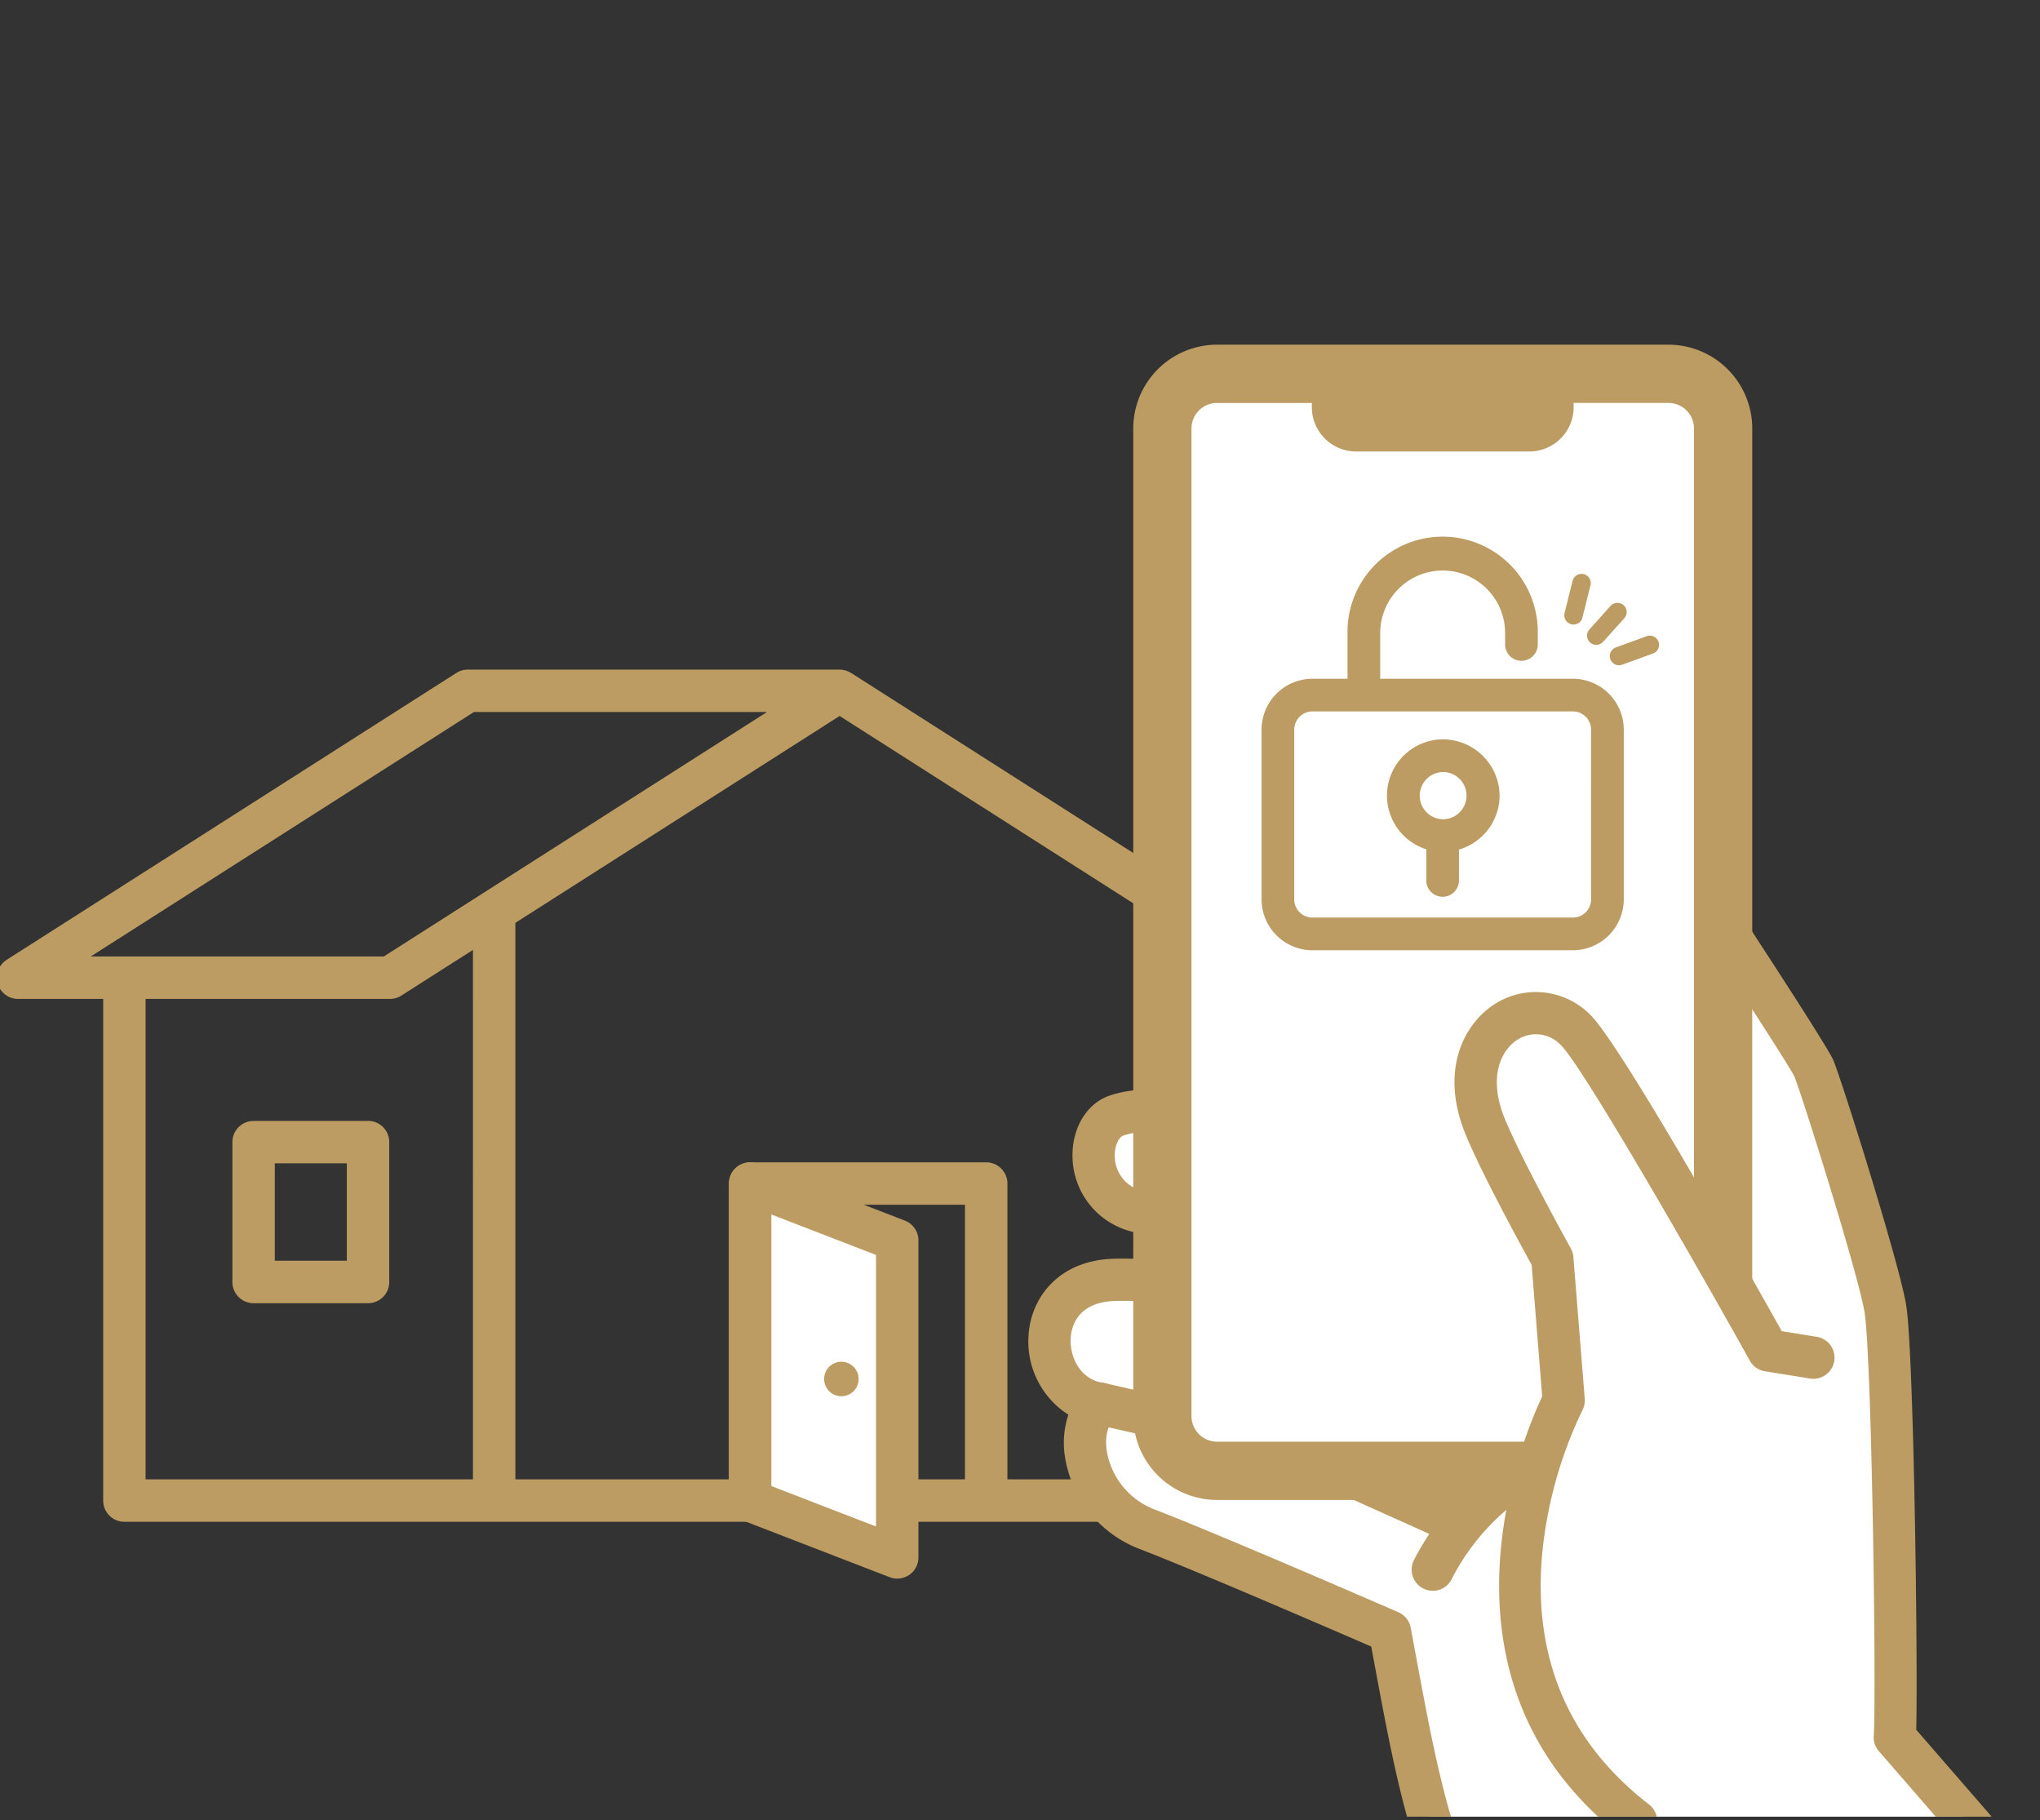
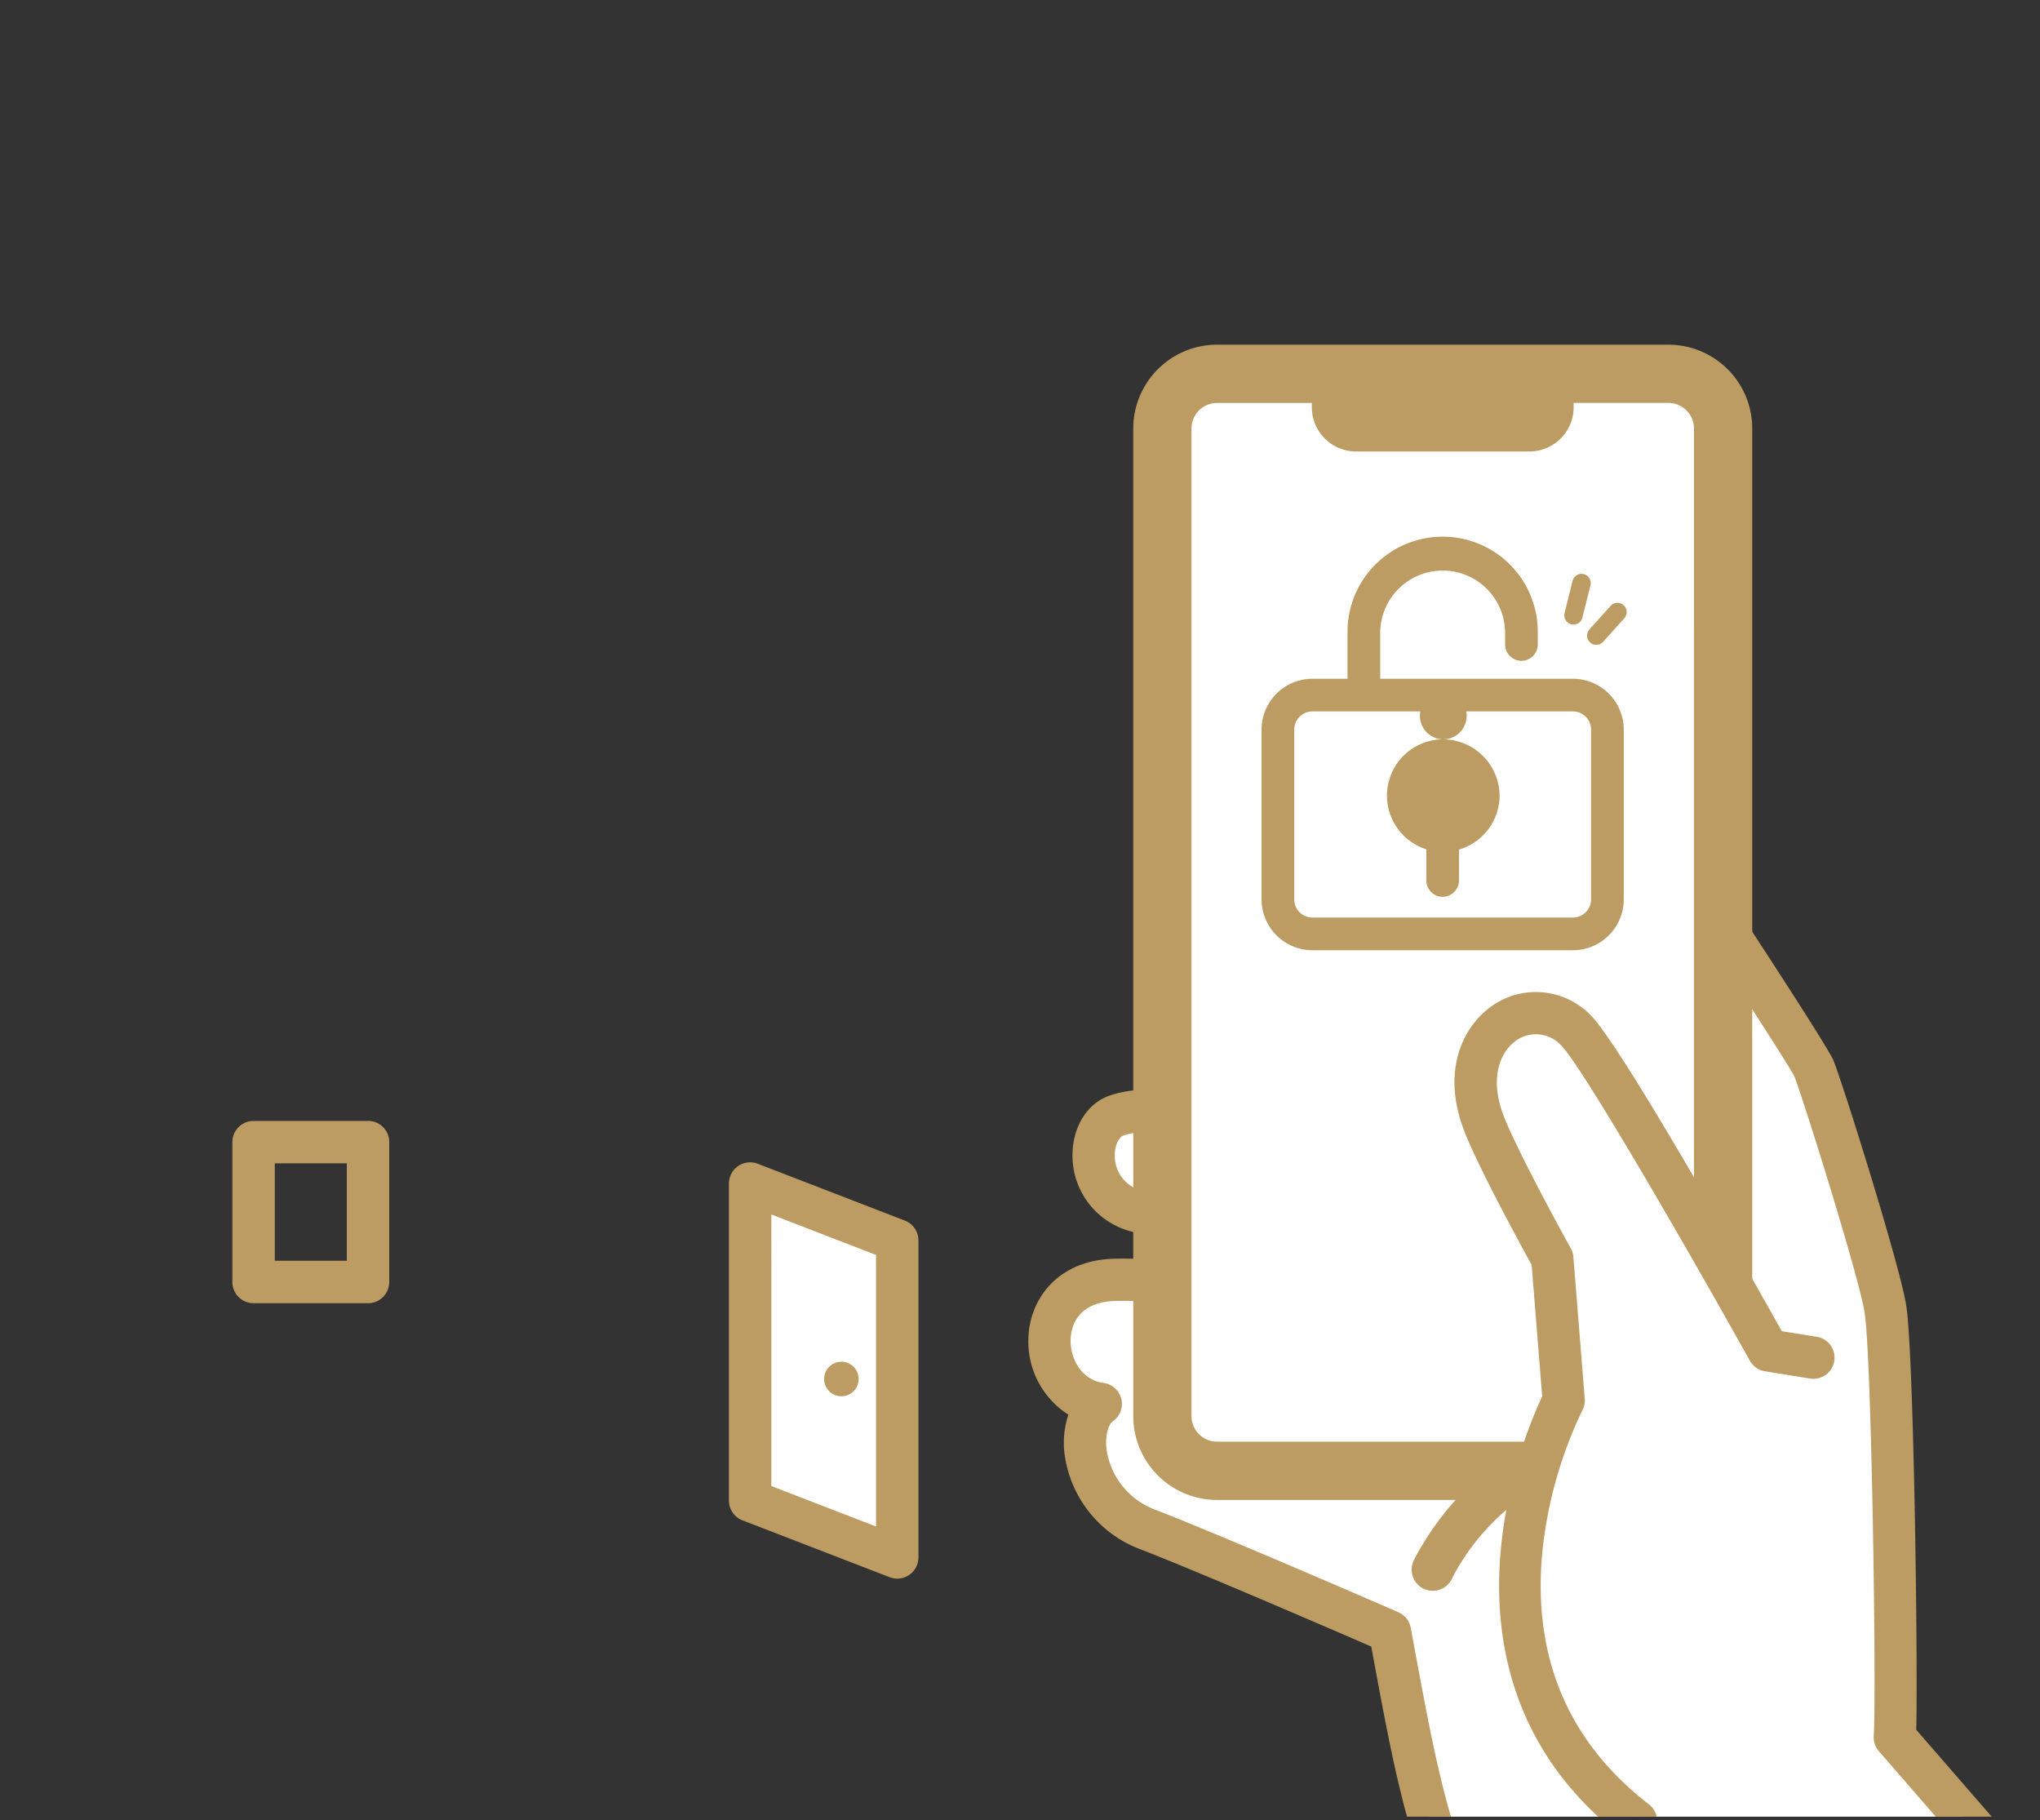
<svg xmlns="http://www.w3.org/2000/svg" width="241" height="215" viewBox="0 0 241 215">
  <rect x="0" y="0" width="241" height="215" fill="#333333" stroke="none" />
  <defs>
    <clipPath id="a">
      <rect width="241" height="215" transform="translate(-367 2825)" fill="#fff" stroke="#707070" stroke-width="1" opacity="0.547" />
    </clipPath>
    <clipPath id="b">
      <rect width="216.577" height="247.712" transform="translate(363.63 3039.577) rotate(-90)" fill="#fff" stroke="#bc9c62" stroke-width="2" />
    </clipPath>
  </defs>
  <g transform="translate(367 -2825)" clip-path="url(#a)">
    <g transform="translate(-731)" clip-path="url(#b)">
      <g transform="translate(363.63 2865.714)">
-         <path d="M612.663,80.238l-12.307-7.85,0,0L560.811,47.162l-1.239-.79h0l-.033-.02c-.036-.023-.074-.039-.111-.06-.063-.036-.124-.073-.19-.1-.048-.023-.1-.038-.147-.057s-.124-.05-.188-.069-.127-.029-.19-.043-.1-.027-.159-.034a2.527,2.527,0,0,0-.364-.027H514.257a2.507,2.507,0,0,0-1.347.393L459.787,80.238a2.506,2.506,0,0,0,1.348,4.618h10.056v59.254a2.5,2.5,0,0,0,2.505,2.505H599.007a2.5,2.5,0,0,0,2.505-2.505V79.068l8.456,5.394a2.505,2.505,0,0,0,2.695-4.224m-97.676-29.27h34.62l-2.577,1.644-31,19.774,0,0-11.69,7.458H469.72ZM476.2,84.856h28.87a2.507,2.507,0,0,0,1.347-.393l8.456-5.394V141.6H476.2Zm73.925,24.312H573V141.6H550.126ZM596.5,141.6H578.011V106.663a2.5,2.5,0,0,0-2.505-2.505H547.621a2.506,2.506,0,0,0-2.505,2.505V141.6H519.884V75.872l38.308-24.437L596.5,75.872Z" transform="translate(-458.63 -7.582)" fill="#bc9c62" />
        <path d="M507.974,109.8h-13.52a2.5,2.5,0,0,0-2.505,2.505v16.518a2.5,2.5,0,0,0,2.505,2.505h13.52a2.5,2.5,0,0,0,2.505-2.505V112.3a2.5,2.5,0,0,0-2.505-2.505m-2.505,16.518H496.96V114.809h8.509Z" transform="translate(-464.126 -18.113)" fill="#bc9c62" />
        <path d="M647.774,161.367s-20.342-8.859-28.517-12.032-9.041-12.494-5.64-14.87c-7.824-1.04-8.926-14.431,1.723-14.654,6.406-.144,25.769,1.628,25.769,1.628s-16.111-7.985-22.949-9.675c-6.856-1.678-6.511-10.045-2.691-11.352s8.579-.044,11.306.473c6.624,1.243,20.978,7.157,20.978,7.157s10.06,1.592,14.9,3.609c6.938,2.9,20.713,6.777,20.713,6.777l-2.25-20.206S669.086,76.482,665.17,68.454s5.366-15.5,9.289-9.664c4.477,6.688,22.713,34.347,23.4,36.065,1.079,2.65,7.518,23.226,8.411,28.2s1.488,46,1.143,50.8l21,24.176L693.58,225.363l-21.755-24.64c-10.491-3.438-17.054-9.054-19.487-17.655-1.584-5.585-2.766-12.077-3.724-17.145Z" transform="translate(-483.195 -9.355)" fill="#fff" />
        <path d="M693.087,227.365a2.491,2.491,0,0,1-1.871-.844L669.9,202.383C658.7,198.56,652,192.3,649.443,183.253c-1.5-5.285-2.644-11.357-3.562-16.235l-.814-4.386c-4.5-1.955-20.32-8.792-27.207-11.465a13.967,13.967,0,0,1-9.018-11.222,10.473,10.473,0,0,1,.447-4.7,10.252,10.252,0,0,1-4.712-9.315c.247-4.434,3.5-8.971,10.218-9.111,2.655-.061,7.386.194,12.095.517a74.124,74.124,0,0,0-9.823-3.647,9.246,9.246,0,0,1-7.285-8.637c-.159-3.533,1.6-6.546,4.385-7.5,3.993-1.364,8.536-.438,11.541.175.372.076.719.147,1.038.207,6.364,1.194,19.117,6.344,21.194,7.191,1.744.286,10.539,1.789,15.179,3.723,4.579,1.911,12.336,4.3,16.86,5.641l-1.781-16c-1.765-3.2-12.123-21.984-15.762-29.444a10.868,10.868,0,0,1,3.985-14.237,6.906,6.906,0,0,1,9.618,2.087c.226.339,22.693,34.142,23.643,36.534,1.079,2.652,7.6,23.411,8.549,28.679.939,5.14,1.425,42.562,1.22,50.351L729.8,195.9a2.5,2.5,0,0,1-.343,3.6l-34.834,27.336a2.49,2.49,0,0,1-1.54.533M615.669,121.8c-.273,0-.529,0-.767.008-4.608.1-5.271,3.109-5.343,4.4-.129,2.295,1.192,4.928,3.893,5.287a2.5,2.5,0,0,1,1.1,4.519c-.517.362-.957,1.653-.756,3.334a8.978,8.978,0,0,0,5.87,7.164c8.127,3.155,27.778,11.707,28.61,12.07a2.5,2.5,0,0,1,1.457,1.835l1.051,5.674c.9,4.779,2.022,10.728,3.46,15.8,2.15,7.6,7.826,12.677,17.864,15.966a2.5,2.5,0,0,1,1.093.72l20.2,22.873,30.917-24.262-19.284-22.2a2.5,2.5,0,0,1-.605-1.816c.329-4.562-.23-45.368-1.108-50.17-.87-4.843-7.343-25.435-8.268-27.706-.949-1.968-17.3-26.861-23.159-35.618-.269-.4-1.093-1.63-2.979-.543a5.871,5.871,0,0,0-1.994,7.724c3.845,7.879,15.766,29.438,15.886,29.655a2.485,2.485,0,0,1,.3.932l2.249,20.206a2.495,2.495,0,0,1-3.156,2.677c-.569-.159-14-3.956-21-6.877-4.5-1.877-14.231-3.431-14.328-3.446a2.528,2.528,0,0,1-.561-.158c-.141-.058-14.192-5.831-20.487-7.012-.344-.065-.714-.14-1.11-.221-2.476-.505-6.219-1.268-8.929-.342-.534.182-1.074,1.211-1.014,2.552a4.2,4.2,0,0,0,3.49,4.015c7.029,1.737,22.8,9.532,23.465,9.863a2.5,2.5,0,0,1-1.335,4.72c-.185-.017-17.856-1.626-24.718-1.626" transform="translate(-482.702 -8.861)" fill="#bc9c62" />
-         <path d="M656,165.742a2.476,2.476,0,0,1-1.022-.22L638.5,158.113l-4.2-1.675-20.533-4.671a2.5,2.5,0,1,1,1.107-4.866l20.722,4.715a2.492,2.492,0,0,1,.37.114L640.4,153.5q.051.02.1.043l16.521,7.432A2.5,2.5,0,0,1,656,165.742" transform="translate(-483.901 -24.223)" fill="#bc9c62" />
        <rect width="61.87" height="125.203" rx="5.116" transform="translate(139.879 5.625)" fill="#fff" />
        <path d="M682.628,0H629.3a9.908,9.908,0,0,0-9.9,9.9V126.556a9.908,9.908,0,0,0,9.9,9.9h53.327a9.908,9.908,0,0,0,9.9-9.9V9.9a9.908,9.908,0,0,0-9.9-9.9m3.019,126.555a3.023,3.023,0,0,1-3.019,3.02H629.3a3.023,3.023,0,0,1-3.019-3.02V9.9a3.023,3.023,0,0,1,3.019-3.02h11.2v.643a5.234,5.234,0,0,0,5.356,5.09h20.213a5.234,5.234,0,0,0,5.356-5.09V6.878h11.2a3.023,3.023,0,0,1,3.019,3.02Z" transform="translate(-485.151 -0.001)" fill="#bc9c62" />
        <path d="M686.9,190.073c-24.9-19.122-8.656-49.778-8.656-49.778L676.9,123.549s-6.045-10.875-8.023-15.829c-4.123-10.451,5.168-16.543,10.765-11.185,3.555,3.4,22.774,37.856,22.774,37.856l5.33.856" transform="translate(-493.143 -15.598)" fill="#fff" />
        <path d="M706.661,132.29l-4.137-.664c-4.273-7.64-19.181-34.076-22.637-37.386a9.027,9.027,0,0,0-11.472-1.119c-3.378,2.27-6.28,7.565-3.337,15.031,1.8,4.5,6.692,13.454,7.9,15.64l1.244,15.53a53.7,53.7,0,0,0-2.576,6.72c-7.671,2.873-12.307,12.086-12.511,12.5a2.5,2.5,0,1,0,4.473,2.212,26.692,26.692,0,0,1,6.376-8.017c-2.084,11.291-1.329,27.12,13.915,38.824a2.5,2.5,0,0,0,3.04-3.959c-9.56-7.34-13.839-17.33-12.718-29.691a50.316,50.316,0,0,1,4.746-16.939,2.5,2.5,0,0,0,.282-1.368l-1.343-16.747a2.486,2.486,0,0,0-.307-1.013c-.059-.108-5.991-10.794-7.883-15.533-1.854-4.7-.362-7.81,1.48-9.047a4.032,4.032,0,0,1,5.238.58c2.392,2.291,14.961,24.076,22.321,37.269a2.494,2.494,0,0,0,1.784,1.248l5.33.856a2.495,2.495,0,1,0,.791-4.927" transform="translate(-491.662 -15.105)" fill="#bc9c62" />
        <g transform="translate(149.407 22.675)">
          <path d="M674.633,78.108H643.856a4.493,4.493,0,0,1-4.494-4.5l0-20.058a4.5,4.5,0,0,1,4.493-4.493h30.776a4.5,4.5,0,0,1,4.495,4.5V73.613a4.5,4.5,0,0,1-4.495,4.5m-35.143-24.55h.706V73.613a3.658,3.658,0,0,0,3.657,3.66h30.78a3.661,3.661,0,0,0,3.66-3.657V53.558a3.664,3.664,0,0,0-3.66-3.66H643.857a3.663,3.663,0,0,0-3.658,3.657Zm19.8,12.936h-.048a5.138,5.138,0,0,1,.082-10.274h.084a5.137,5.137,0,0,1-.118,10.274m-.038-.835a4.477,4.477,0,0,0,3.08-1.247,4.287,4.287,0,0,0-2.937-7.357h-.071a4.3,4.3,0,0,0-.073,8.6" transform="translate(-637.85 -30.769)" fill="#bc9c62" />
-           <path d="M661.9,55.823h-.033a6.647,6.647,0,0,0-1.925,12.985v3.679a1.933,1.933,0,0,0,1.927,1.933h0a1.933,1.933,0,0,0,1.931-1.932V68.847a6.677,6.677,0,0,0,4.8-6.376v0a6.707,6.707,0,0,0-6.7-6.645m-.018,9.438a2.79,2.79,0,0,1,.063-5.579h.066a2.79,2.79,0,0,1-.1,5.578h-.029" transform="translate(-640.479 -31.884)" fill="#bc9c62" />
+           <path d="M661.9,55.823h-.033a6.647,6.647,0,0,0-1.925,12.985v3.679a1.933,1.933,0,0,0,1.927,1.933h0a1.933,1.933,0,0,0,1.931-1.932V68.847a6.677,6.677,0,0,0,4.8-6.376v0a6.707,6.707,0,0,0-6.7-6.645a2.79,2.79,0,0,1,.063-5.579h.066a2.79,2.79,0,0,1-.1,5.578h-.029" transform="translate(-640.479 -31.884)" fill="#bc9c62" />
          <path d="M674.335,43.937H651.567v-5.4a7.389,7.389,0,0,1,7.378-7.381h0a7.378,7.378,0,0,1,7.378,7.381v1.35a1.93,1.93,0,1,0,3.86,0V38.544a11.239,11.239,0,0,0-22.477-.3c0,.1,0,.2,0,.294v5.4H643.56a6.022,6.022,0,0,0-6.009,6.007V70a6.023,6.023,0,0,0,6.006,6.007h30.775A6.023,6.023,0,0,0,680.342,70V49.943a6.022,6.022,0,0,0-6.007-6.006M676.481,70a2.154,2.154,0,0,1-2.147,2.148H643.561A2.154,2.154,0,0,1,641.413,70V49.944a2.153,2.153,0,0,1,2.148-2.147h30.773a2.153,2.153,0,0,1,2.148,2.147Z" transform="translate(-637.551 -27.155)" fill="#bc9c62" />
          <path d="M683.88,39.66l2.517-2.8a1.09,1.09,0,0,1,1.62,1.458l-2.518,2.8a1.089,1.089,0,0,1-1.619-1.458" transform="translate(-645.147 -28.7)" fill="#bc9c62" />
-           <path d="M686.947,44.082a.978.978,0,0,1-.062-.139,1.089,1.089,0,0,1,.651-1.4l3.66-1.332.041-.015a1.09,1.09,0,0,1,.7,2.063l-3.66,1.329a1.089,1.089,0,0,1-1.333-.511Z" transform="translate(-645.678 -29.462)" fill="#bc9c62" />
          <path d="M683.47,33.777l-.942,3.779a.827.827,0,0,1-.024.1,1.09,1.09,0,0,1-2.088-.623l.94-3.779a.952.952,0,0,1,.047-.145,1.089,1.089,0,0,1,2.068.671" transform="translate(-644.614 -28.024)" fill="#bc9c62" />
        </g>
        <path d="M565.2,156.1l17.378,6.715V125.371L565.2,118.655Z" transform="translate(-476.21 -19.574)" fill="#fff" />
        <path d="M582.084,164.826a2.489,2.489,0,0,1-.9-.169L563.8,157.943a2.5,2.5,0,0,1-1.6-2.336V118.16a2.505,2.505,0,0,1,3.408-2.336l17.378,6.715a2.506,2.506,0,0,1,1.6,2.336v37.447a2.506,2.506,0,0,1-2.505,2.505m-14.873-10.937,12.368,4.779V126.593l-12.368-4.779Z" transform="translate(-475.715 -19.079)" fill="#bc9c62" />
        <path d="M579.743,145.9a2.037,2.037,0,1,1-2.037-2.037,2.037,2.037,0,0,1,2.037,2.037" transform="translate(-477.937 -23.732)" fill="#bc9c62" />
      </g>
    </g>
  </g>
</svg>